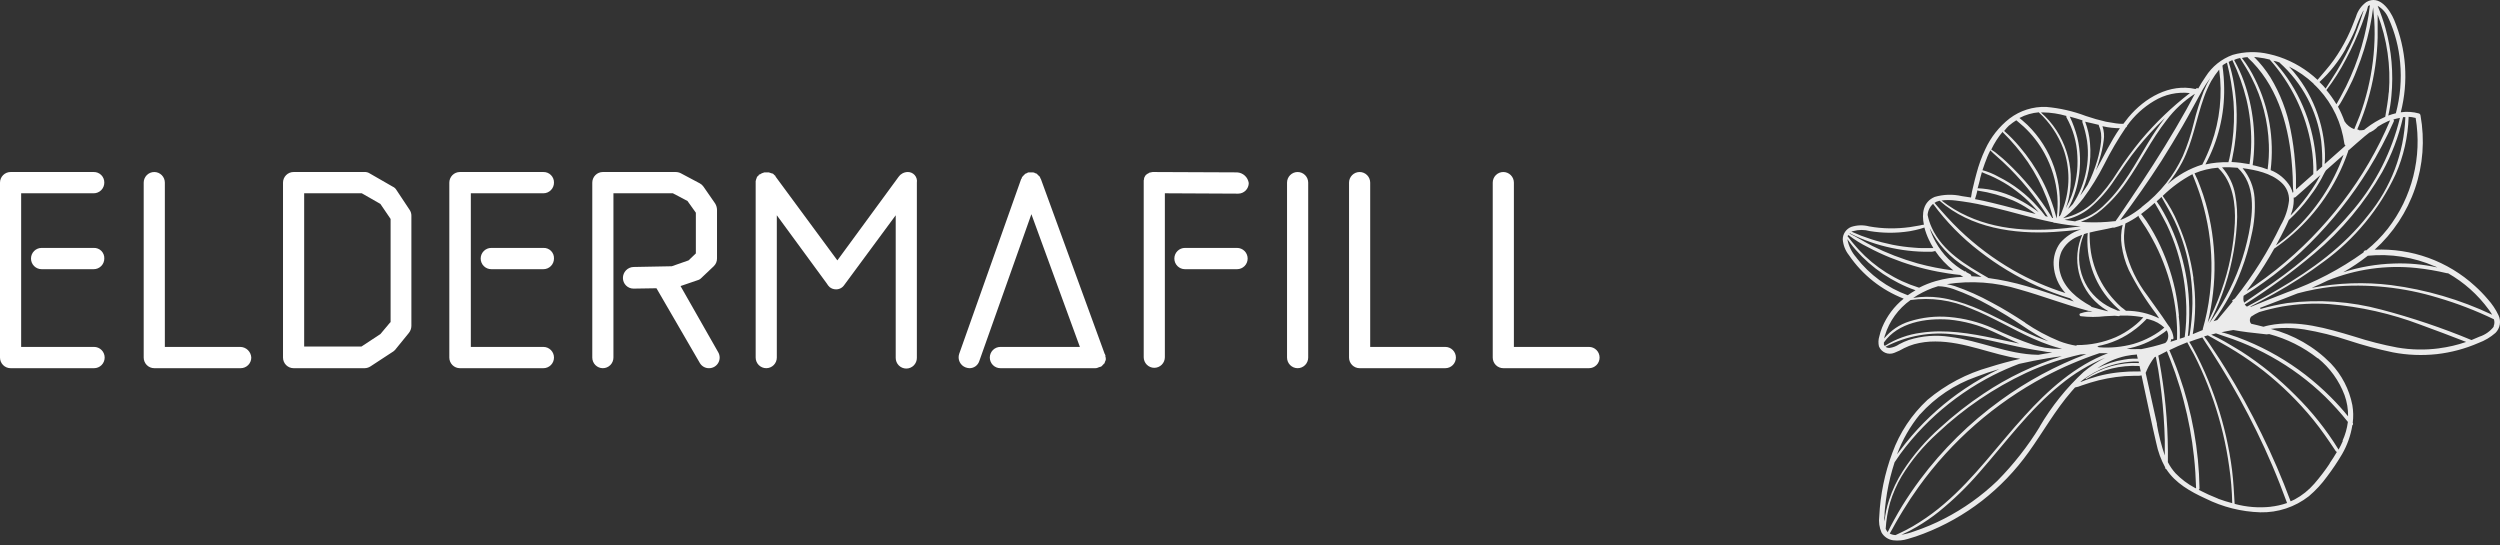
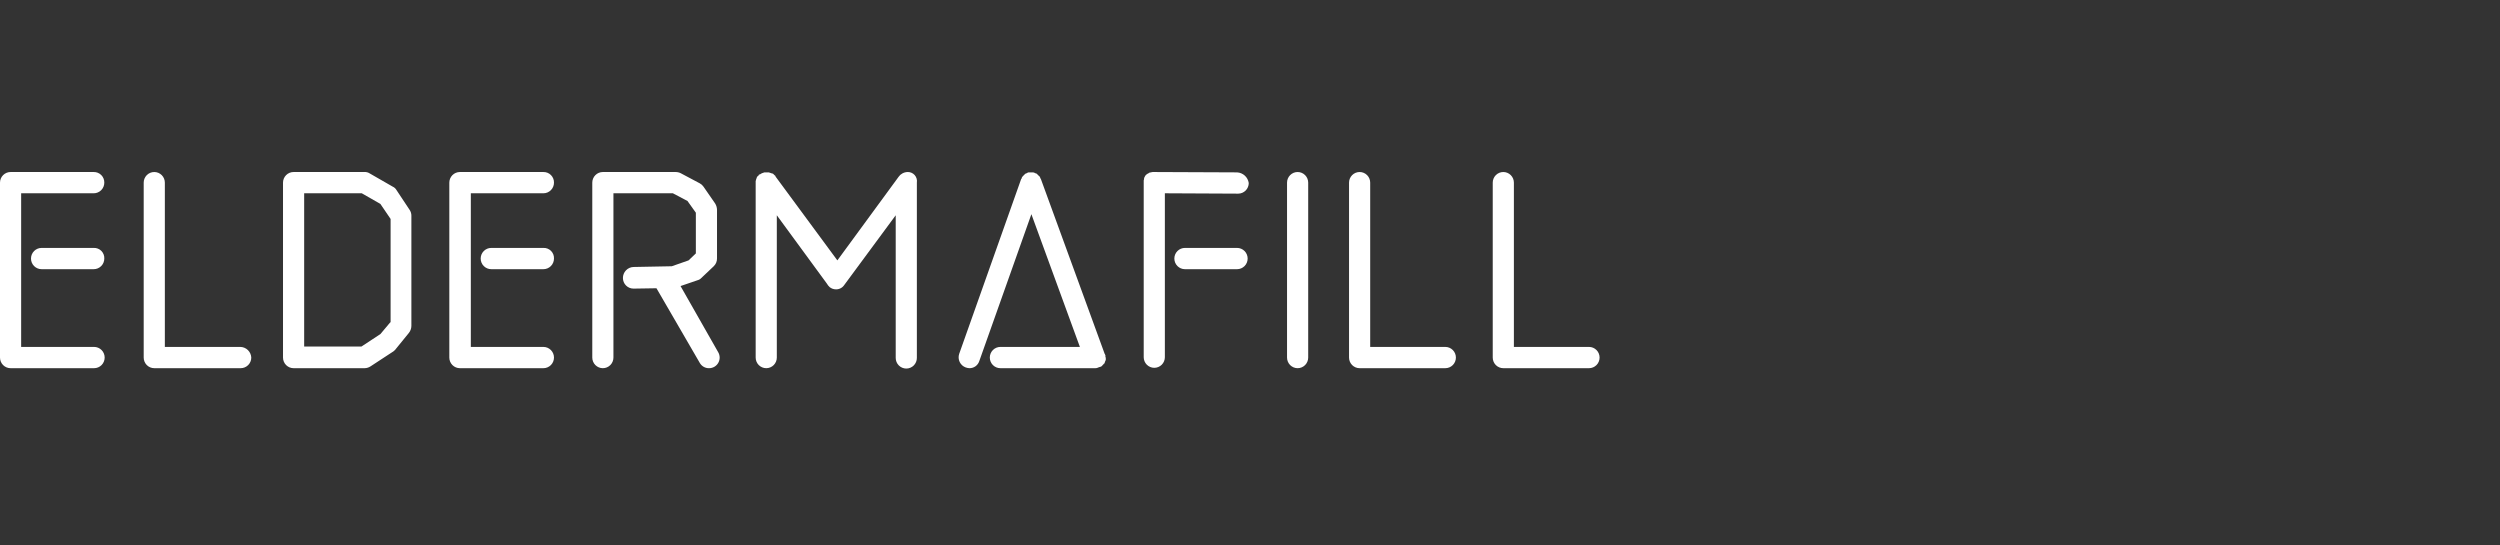
<svg xmlns="http://www.w3.org/2000/svg" width="330" height="72" viewBox="0 0 330 72" fill="none">
  <rect x="0" y="0" width="330" height="72" fill="#333333" stroke="none" />
  <path d="M52.329 25.078C52.218 24.885 52.05 24.733 51.848 24.642L48.815 22.899C48.602 22.756 48.348 22.689 48.093 22.706H38.754C38.383 22.706 38.028 22.854 37.766 23.117C37.505 23.38 37.357 23.737 37.357 24.109V47.197C37.357 47.569 37.505 47.926 37.766 48.19C38.028 48.453 38.383 48.601 38.754 48.601H48.141C48.415 48.595 48.683 48.511 48.911 48.359L51.944 46.374C52.04 46.277 52.185 46.181 52.233 46.084L53.966 43.954C54.176 43.693 54.294 43.37 54.303 43.035V28.466C54.304 28.189 54.22 27.918 54.062 27.691L52.329 25.078ZM51.511 42.55L50.211 44.099L47.708 45.745H40.15V25.513H47.756L50.211 26.917L51.559 28.901V42.55H51.511ZM12.372 22.706H1.396C1.026 22.706 0.671 22.854 0.409 23.117C0.147 23.38 0 23.737 0 24.109L0 47.197C0 47.569 0.147 47.926 0.409 48.19C0.671 48.453 1.026 48.601 1.396 48.601H12.42C12.791 48.601 13.146 48.453 13.408 48.19C13.669 47.926 13.816 47.569 13.816 47.197C13.816 46.825 13.669 46.468 13.408 46.205C13.146 45.941 12.791 45.793 12.42 45.793H2.792V25.513H12.372C12.742 25.513 13.098 25.365 13.359 25.102C13.621 24.839 13.768 24.482 13.768 24.109C13.772 23.924 13.739 23.74 13.67 23.568C13.601 23.395 13.499 23.239 13.368 23.108C13.238 22.977 13.082 22.874 12.911 22.805C12.74 22.735 12.557 22.702 12.372 22.706ZM71.73 22.706H60.706C60.522 22.706 60.341 22.742 60.172 22.813C60.002 22.883 59.848 22.986 59.719 23.117C59.589 23.247 59.486 23.402 59.416 23.572C59.346 23.743 59.31 23.925 59.31 24.109V47.197C59.31 47.381 59.346 47.564 59.416 47.734C59.486 47.904 59.589 48.059 59.719 48.19C59.848 48.32 60.002 48.423 60.172 48.494C60.341 48.564 60.522 48.601 60.706 48.601H71.73C72.1 48.601 72.455 48.453 72.717 48.19C72.979 47.926 73.126 47.569 73.126 47.197C73.126 46.825 72.979 46.468 72.717 46.205C72.455 45.941 72.1 45.793 71.73 45.793H62.15V25.513H71.73C72.1 25.513 72.455 25.365 72.717 25.102C72.979 24.839 73.126 24.482 73.126 24.109C73.13 23.924 73.097 23.74 73.028 23.568C72.959 23.395 72.856 23.239 72.726 23.108C72.596 22.977 72.44 22.874 72.269 22.805C72.098 22.735 71.915 22.702 71.73 22.706ZM163.294 22.754L152.222 22.706C152.123 22.698 152.024 22.715 151.933 22.754H151.885C151.837 22.754 151.74 22.803 151.692 22.803C151.679 22.803 151.667 22.808 151.658 22.817C151.649 22.826 151.644 22.838 151.644 22.851C151.596 22.899 151.5 22.899 151.451 22.948C151.403 22.996 151.307 23.045 151.259 23.093C151.211 23.141 151.163 23.238 151.115 23.287V23.335C151.064 23.388 151.03 23.456 151.018 23.529V23.625C151.018 23.674 150.97 23.771 150.97 23.819V24.061V47.149C150.97 47.521 151.117 47.878 151.379 48.141C151.641 48.404 151.996 48.552 152.366 48.552C152.736 48.552 153.092 48.404 153.353 48.141C153.615 47.878 153.762 47.521 153.762 47.149V25.513L163.439 25.561C163.809 25.561 164.164 25.414 164.426 25.15C164.688 24.887 164.835 24.53 164.835 24.158C164.778 23.781 164.594 23.435 164.314 23.18C164.033 22.924 163.673 22.773 163.294 22.754ZM12.372 32.725H5.488C5.118 32.725 4.763 32.873 4.501 33.136C4.239 33.399 4.092 33.756 4.092 34.129C4.092 34.501 4.239 34.858 4.501 35.121C4.763 35.384 5.118 35.532 5.488 35.532H12.372C12.742 35.532 13.098 35.384 13.359 35.121C13.621 34.858 13.768 34.501 13.768 34.129C13.777 33.942 13.746 33.756 13.679 33.582C13.611 33.408 13.509 33.25 13.378 33.118C13.246 32.986 13.089 32.883 12.916 32.815C12.743 32.747 12.558 32.717 12.372 32.725ZM31.725 45.793H21.76V24.109C21.76 23.737 21.613 23.38 21.351 23.117C21.089 22.854 20.734 22.706 20.364 22.706C19.993 22.706 19.638 22.854 19.376 23.117C19.115 23.38 18.968 23.737 18.968 24.109V47.197C18.968 47.569 19.115 47.926 19.376 48.19C19.638 48.453 19.993 48.601 20.364 48.601H31.773C32.143 48.601 32.498 48.453 32.76 48.19C33.022 47.926 33.169 47.569 33.169 47.197C33.15 46.823 32.99 46.47 32.722 46.209C32.454 45.949 32.098 45.8 31.725 45.793ZM71.73 32.725H64.846C64.476 32.725 64.121 32.873 63.859 33.136C63.597 33.399 63.45 33.756 63.45 34.129C63.45 34.501 63.597 34.858 63.859 35.121C64.121 35.384 64.476 35.532 64.846 35.532H71.73C72.1 35.532 72.455 35.384 72.717 35.121C72.979 34.858 73.126 34.501 73.126 34.129C73.134 33.942 73.104 33.756 73.037 33.582C72.969 33.408 72.867 33.25 72.736 33.118C72.604 32.986 72.447 32.883 72.274 32.815C72.101 32.747 71.916 32.717 71.73 32.725ZM89.831 37.759L92.094 36.984C92.278 36.936 92.446 36.835 92.575 36.694L94.212 35.145C94.349 35.014 94.459 34.857 94.533 34.682C94.608 34.507 94.646 34.319 94.645 34.129V27.691C94.639 27.4 94.556 27.116 94.404 26.868L92.864 24.642C92.74 24.46 92.575 24.311 92.382 24.206L89.831 22.851C89.62 22.752 89.39 22.702 89.157 22.706H79.577C79.207 22.706 78.852 22.854 78.59 23.117C78.328 23.38 78.181 23.737 78.181 24.109V47.197C78.181 47.569 78.328 47.926 78.59 48.19C78.852 48.453 79.207 48.601 79.577 48.601C79.947 48.601 80.302 48.453 80.564 48.19C80.826 47.926 80.973 47.569 80.973 47.197V25.513H88.82L90.746 26.529L91.853 28.078V33.451L90.89 34.371L88.676 35.145L83.621 35.242C83.246 35.254 82.891 35.413 82.631 35.684C82.37 35.955 82.225 36.317 82.225 36.694C82.225 37.066 82.372 37.423 82.634 37.686C82.895 37.95 83.251 38.097 83.621 38.097L86.654 38.049L92.382 47.923C92.506 48.133 92.682 48.306 92.893 48.425C93.105 48.544 93.344 48.605 93.586 48.601C93.835 48.604 94.08 48.54 94.296 48.415C94.511 48.291 94.69 48.111 94.813 47.893C94.936 47.675 94.999 47.429 94.995 47.179C94.99 46.929 94.92 46.684 94.79 46.471L89.831 37.759ZM119.775 22.706C119.538 22.718 119.308 22.785 119.101 22.899C118.908 23.004 118.743 23.153 118.619 23.335L110.532 34.371L102.396 23.335C102.396 23.287 102.348 23.287 102.348 23.238C102.348 23.19 102.3 23.141 102.251 23.141L102.155 23.045L102.059 22.948C102.04 22.93 102.017 22.916 101.992 22.907C101.967 22.899 101.941 22.896 101.914 22.899C101.866 22.899 101.818 22.851 101.77 22.851C101.722 22.851 101.674 22.803 101.626 22.803C101.577 22.803 101.529 22.754 101.481 22.754H100.903C100.855 22.754 100.807 22.803 100.759 22.803C100.711 22.803 100.663 22.851 100.615 22.851C100.566 22.851 100.566 22.899 100.518 22.899C100.47 22.899 100.422 22.948 100.374 22.996H100.326C100.278 22.996 100.278 23.045 100.229 23.045C100.181 23.045 100.133 23.093 100.133 23.141C100.133 23.19 100.085 23.238 100.037 23.238L99.941 23.335C99.922 23.354 99.909 23.377 99.9 23.402C99.892 23.427 99.889 23.454 99.892 23.48C99.887 23.517 99.871 23.551 99.844 23.577C99.844 23.625 99.796 23.674 99.796 23.722C99.799 23.748 99.797 23.775 99.788 23.8C99.78 23.825 99.766 23.848 99.748 23.867V47.197C99.748 47.569 99.895 47.926 100.157 48.19C100.419 48.453 100.774 48.601 101.144 48.601C101.514 48.601 101.87 48.453 102.131 48.19C102.393 47.926 102.54 47.569 102.54 47.197V28.417L109.136 37.42C109.237 37.601 109.367 37.765 109.521 37.904C109.753 38.091 110.041 38.194 110.339 38.194C110.557 38.2 110.774 38.149 110.967 38.048C111.161 37.946 111.326 37.797 111.446 37.614L118.234 28.417V47.245C118.234 47.618 118.381 47.975 118.643 48.238C118.905 48.501 119.26 48.649 119.63 48.649C120.001 48.649 120.356 48.501 120.618 48.238C120.879 47.975 121.026 47.618 121.026 47.245V24.109C121.055 23.931 121.044 23.748 120.994 23.575C120.943 23.401 120.855 23.241 120.735 23.106C120.615 22.972 120.466 22.866 120.3 22.797C120.134 22.727 119.954 22.696 119.775 22.706ZM145.915 47.1V46.955C145.918 46.929 145.916 46.902 145.907 46.877C145.899 46.852 145.885 46.829 145.867 46.81C145.867 46.761 145.867 46.761 145.819 46.713L137.394 23.625C137.394 23.619 137.393 23.613 137.391 23.607C137.388 23.601 137.385 23.596 137.38 23.591C137.376 23.587 137.37 23.583 137.365 23.581C137.359 23.578 137.353 23.577 137.346 23.577C137.346 23.529 137.298 23.48 137.298 23.432C137.293 23.395 137.276 23.361 137.25 23.335C137.202 23.287 137.202 23.238 137.154 23.238L137.057 23.141L136.961 23.045L136.865 22.948C136.84 22.92 136.805 22.903 136.768 22.899C136.72 22.899 136.672 22.851 136.624 22.851C136.618 22.851 136.611 22.85 136.606 22.847C136.6 22.845 136.594 22.841 136.59 22.837C136.586 22.832 136.582 22.827 136.58 22.821C136.577 22.815 136.576 22.809 136.576 22.803H136.528C136.48 22.803 136.432 22.754 136.383 22.754H135.806C135.78 22.751 135.753 22.754 135.728 22.762C135.703 22.77 135.68 22.784 135.661 22.803H135.613C135.6 22.803 135.588 22.808 135.579 22.817C135.57 22.826 135.565 22.838 135.565 22.851C135.517 22.851 135.469 22.899 135.421 22.899C135.384 22.904 135.35 22.922 135.324 22.948L135.228 23.045L135.132 23.141L135.035 23.238C134.987 23.287 134.987 23.335 134.939 23.335C134.934 23.372 134.917 23.406 134.891 23.432C134.891 23.48 134.843 23.529 134.843 23.577C134.843 23.59 134.838 23.602 134.829 23.611C134.82 23.62 134.807 23.625 134.795 23.625L126.611 46.713C126.493 47.066 126.518 47.451 126.68 47.786C126.842 48.121 127.129 48.379 127.477 48.504C127.632 48.559 127.794 48.592 127.959 48.601C128.244 48.606 128.525 48.52 128.758 48.355C128.992 48.19 129.167 47.953 129.259 47.681L136.143 28.272L142.545 45.793H132.051C131.68 45.793 131.325 45.941 131.063 46.205C130.802 46.468 130.655 46.825 130.655 47.197C130.655 47.569 130.802 47.926 131.063 48.19C131.325 48.453 131.68 48.601 132.051 48.601H144.567C144.666 48.608 144.765 48.592 144.856 48.552C144.904 48.552 144.904 48.552 144.952 48.504C144.979 48.507 145.005 48.504 145.03 48.496C145.055 48.488 145.078 48.474 145.097 48.456H145.145C145.193 48.456 145.241 48.407 145.289 48.407C145.326 48.402 145.36 48.385 145.386 48.359C145.434 48.359 145.434 48.31 145.482 48.262C145.53 48.214 145.578 48.214 145.578 48.165L145.675 48.068C145.723 48.02 145.723 47.971 145.771 47.971C145.819 47.971 145.819 47.923 145.819 47.875C145.819 47.826 145.867 47.778 145.867 47.729C145.872 47.693 145.889 47.659 145.915 47.633C145.915 47.584 145.963 47.536 145.963 47.487V47.197C145.915 47.149 145.915 47.149 145.915 47.1ZM163.294 32.725H156.41C156.04 32.725 155.685 32.873 155.423 33.136C155.161 33.399 155.014 33.756 155.014 34.129C155.014 34.501 155.161 34.858 155.423 35.121C155.685 35.384 156.04 35.532 156.41 35.532H163.294C163.664 35.532 164.02 35.384 164.281 35.121C164.543 34.858 164.69 34.501 164.69 34.129C164.69 33.756 164.543 33.399 164.281 33.136C164.02 32.873 163.664 32.725 163.294 32.725ZM171.286 22.706C170.915 22.706 170.56 22.854 170.298 23.117C170.037 23.38 169.889 23.737 169.889 24.109V47.197C169.889 47.569 170.037 47.926 170.298 48.19C170.56 48.453 170.915 48.601 171.286 48.601C171.656 48.601 172.011 48.453 172.273 48.19C172.535 47.926 172.682 47.569 172.682 47.197V24.109C172.682 23.737 172.535 23.38 172.273 23.117C172.011 22.854 171.656 22.706 171.286 22.706ZM190.783 45.793H180.866V24.109C180.866 23.737 180.719 23.38 180.457 23.117C180.195 22.854 179.84 22.706 179.47 22.706C179.099 22.706 178.744 22.854 178.482 23.117C178.221 23.38 178.073 23.737 178.073 24.109V47.197C178.073 47.569 178.221 47.926 178.482 48.19C178.744 48.453 179.099 48.601 179.47 48.601H190.783C191.153 48.601 191.508 48.453 191.77 48.19C192.032 47.926 192.179 47.569 192.179 47.197C192.179 46.825 192.032 46.468 191.77 46.205C191.508 45.941 191.153 45.793 190.783 45.793ZM209.75 45.793H199.833V24.109C199.833 23.737 199.686 23.38 199.424 23.117C199.162 22.854 198.807 22.706 198.437 22.706C198.067 22.706 197.712 22.854 197.45 23.117C197.188 23.38 197.041 23.737 197.041 24.109V47.197C197.041 47.569 197.188 47.926 197.45 48.19C197.712 48.453 198.067 48.601 198.437 48.601H209.75C210.12 48.601 210.476 48.453 210.737 48.19C210.999 47.926 211.146 47.569 211.146 47.197C211.146 46.825 210.999 46.468 210.737 46.205C210.476 45.941 210.12 45.793 209.75 45.793Z" fill="white" />
-   <path d="M329.8 41.609C329.433 40.837 328.955 40.123 328.381 39.49C327.862 38.877 327.301 38.299 326.703 37.761C324.919 36.128 322.83 34.863 320.556 34.039C318.282 33.216 315.867 32.85 313.451 32.962C315.886 30.767 317.721 27.987 318.781 24.885C319.841 21.783 320.09 18.462 319.506 15.237C319.5 15.179 319.478 15.124 319.443 15.079C319.408 15.033 319.361 14.998 319.307 14.977C318.525 14.759 317.706 14.706 316.902 14.822C317.941 10.777 317.637 6.504 316.037 2.647C315.466 1.29 314.091 -0.734 312.361 0.269C311.698 0.747 311.214 1.431 310.985 2.215C310.622 3.14 310.276 4.057 309.835 4.939C309.319 5.988 308.72 6.994 308.044 7.948C307.387 8.873 306.634 9.677 305.916 10.541C304.472 9.187 302.755 8.155 300.881 7.515C300.442 7.366 299.994 7.242 299.541 7.143C297.953 6.761 296.294 6.794 294.722 7.239C293.241 7.773 291.981 8.786 291.141 10.118C290.789 10.626 290.463 11.151 290.163 11.691C290.146 11.673 290.124 11.658 290.1 11.647C290.077 11.637 290.051 11.632 290.025 11.632C289.999 11.632 289.974 11.637 289.95 11.647C289.926 11.658 289.904 11.673 289.887 11.691L289.809 11.752C286.409 10.974 283.087 12.928 280.959 15.479C280.726 15.764 280.501 16.049 280.285 16.343C279.965 16.343 279.636 16.343 279.307 16.283C278.978 16.222 278.442 16.153 277.992 16.067C277.097 15.864 276.213 15.612 275.345 15.314C273.662 14.674 271.897 14.27 270.103 14.113C268.36 14.048 266.648 14.589 265.259 15.643C263.884 16.72 262.786 18.111 262.058 19.698C261.569 20.735 261.178 21.814 260.89 22.923C260.735 23.468 260.605 24.013 260.475 24.566C260.34 25.06 260.239 25.563 260.172 26.071C259.774 26.002 259.368 25.941 258.97 25.889C257.784 25.616 256.548 25.651 255.38 25.993C253.849 26.642 253.65 28.18 253.953 29.659C253.762 29.659 253.572 29.728 253.39 29.763C252.958 29.841 252.525 29.919 252.101 29.979C251.215 30.099 250.322 30.154 249.428 30.143C248.523 30.131 247.62 30.044 246.729 29.884C245.949 29.677 245.126 29.701 244.359 29.953C244.03 30.084 243.748 30.311 243.549 30.604C243.351 30.896 243.244 31.242 243.243 31.596C243.301 32.36 243.587 33.089 244.065 33.688C245.838 36.285 248.357 38.283 251.288 39.421C250.038 40.43 249.06 41.734 248.442 43.217C248.287 43.601 248.163 43.998 248.07 44.402C247.937 44.827 247.919 45.281 248.018 45.716C248.094 45.905 248.205 46.078 248.348 46.224C248.49 46.37 248.659 46.486 248.847 46.566C249.034 46.647 249.235 46.689 249.439 46.692C249.643 46.694 249.845 46.656 250.034 46.581C250.492 46.407 250.935 46.196 251.357 45.949C251.776 45.74 252.214 45.569 252.664 45.439C253.579 45.189 254.526 45.067 255.475 45.076C259.342 45.076 262.897 46.805 266.669 47.359C265.311 47.67 263.952 48.033 262.62 48.457C259.613 49.298 256.82 50.772 254.428 52.78C252.351 54.709 250.761 57.103 249.792 59.767C248.786 62.462 248.202 65.297 248.062 68.171C247.966 68.888 248.068 69.617 248.356 70.281C248.515 70.561 248.737 70.8 249.004 70.98C249.271 71.16 249.576 71.275 249.895 71.318C250.55 71.397 251.213 71.335 251.842 71.137C252.542 70.941 253.232 70.71 253.909 70.445C256.67 69.387 259.261 67.93 261.6 66.122C263.959 64.287 266.039 62.12 267.776 59.689C269.688 57.026 271.288 54.138 273.451 51.656C273.598 51.483 273.745 51.31 273.901 51.146C274.198 51.093 274.488 51.006 274.766 50.886C275.138 50.757 275.518 50.627 275.899 50.515C277.385 50.058 278.916 49.768 280.466 49.65C280.864 49.65 281.262 49.607 281.669 49.607H282.205C282.366 49.614 282.527 49.594 282.681 49.546C283.038 51.218 283.396 52.887 283.753 54.553C284.039 55.85 284.298 57.147 284.619 58.452C284.847 59.587 285.246 60.68 285.804 61.695V61.747C285.803 61.789 285.817 61.831 285.844 61.864C285.871 61.897 285.909 61.92 285.951 61.928C287.144 63.779 289.169 64.911 291.141 65.811C293.389 66.93 295.853 67.55 298.364 67.626C300.683 67.68 302.948 66.928 304.774 65.499C305.674 64.734 306.479 63.863 307.17 62.905C307.89 61.956 308.554 60.965 309.16 59.94C309.837 58.764 310.295 57.475 310.509 56.135C310.534 56.118 310.556 56.096 310.572 56.07C310.588 56.044 310.599 56.016 310.604 55.986C310.608 55.956 310.607 55.926 310.6 55.896C310.593 55.867 310.58 55.839 310.561 55.815C310.661 55.036 310.643 54.246 310.509 53.472C310.106 51.402 309.118 49.491 307.663 47.964C305.487 45.757 302.751 44.185 299.748 43.416C300.215 43.355 300.691 43.312 301.176 43.295C302.177 43.267 303.179 43.331 304.169 43.485C306.156 43.82 308.114 44.308 310.025 44.946C311.938 45.576 313.884 46.098 315.855 46.511C317.771 46.878 319.73 46.957 321.669 46.745C323.566 46.528 325.42 46.03 327.17 45.266C327.989 44.966 328.746 44.518 329.402 43.943C329.701 43.642 329.9 43.257 329.971 42.839C330.042 42.421 329.982 41.991 329.8 41.609ZM322.966 36.058C322.99 36.071 323.017 36.078 323.044 36.078C323.071 36.078 323.098 36.071 323.122 36.058C325.243 37.261 327.084 38.903 328.52 40.874C328.658 41.073 328.831 41.306 328.97 41.548C324.75 39.551 320.243 38.229 315.613 37.631C312.133 37.203 308.606 37.325 305.163 37.994L305.259 37.943C305.933 37.657 306.599 37.355 307.266 37.026C310.966 35.525 314.98 34.958 318.952 35.374C320.303 35.517 321.644 35.746 322.966 36.058ZM321.392 35.141L321.729 35.305C319.839 34.887 317.903 34.712 315.968 34.786C313.705 34.857 311.463 35.244 309.307 35.937C310.442 35.294 311.527 34.566 312.551 33.758C315.559 33.464 318.593 33.94 321.366 35.141H321.392ZM318.866 15.565C319.295 18.126 319.19 20.748 318.555 23.266C317.921 25.784 316.772 28.143 315.181 30.195C314.35 31.246 313.404 32.2 312.361 33.04H312.257C312.185 33.048 312.118 33.081 312.067 33.133C312.016 33.185 311.986 33.253 311.98 33.325C308.902 35.536 305.527 37.3 301.954 38.565C300.354 39.196 298.745 39.81 297.162 40.485H297.015C298.061 39.94 299.099 39.386 300.129 38.807C302.452 37.521 304.683 36.077 306.807 34.484C310.854 31.522 314.088 27.587 316.21 23.044C317.274 20.638 317.861 18.048 317.94 15.418C318.245 15.435 318.546 15.484 318.84 15.565H318.866ZM317.222 15.461H317.508C317.335 20.209 315.602 24.767 312.577 28.431C309.394 32.521 305.163 35.599 300.717 38.193C299.368 38.989 297.984 39.732 296.591 40.476C296.479 40.399 296.382 40.302 296.305 40.191C299.518 38.157 302.587 35.907 305.492 33.455C309.099 30.428 312.136 26.783 314.463 22.69C315.706 20.432 316.627 18.01 317.196 15.496L317.222 15.461ZM294.731 39.776C294.408 40.185 294.079 40.583 293.745 40.969C293.381 41.384 293.035 41.834 292.681 42.24C292.516 42.283 292.352 42.344 292.188 42.404C293.731 40.314 294.975 38.017 295.881 35.582C296.435 34.133 296.869 32.641 297.179 31.12C297.575 29.471 297.718 27.771 297.603 26.079C297.49 24.653 296.937 23.296 296.02 22.197C297.75 22.431 299.757 22.837 301.115 24.073C301.456 24.37 301.726 24.739 301.906 25.153C302.085 25.568 302.17 26.017 302.153 26.468C302.017 27.618 301.646 28.728 301.063 29.728C299.413 33.167 297.382 36.41 295.008 39.395L294.705 39.611C294.688 39.619 294.674 39.631 294.664 39.647C294.655 39.663 294.651 39.681 294.653 39.7C294.655 39.718 294.663 39.736 294.675 39.749C294.688 39.763 294.704 39.772 294.722 39.776H294.731ZM289.541 36.741C289.202 34.235 288.512 31.79 287.49 29.477C286.965 28.197 286.288 26.984 285.475 25.863C286.639 24.723 287.962 23.756 289.402 22.993C289.584 23.494 289.792 23.987 289.982 24.497C290.224 25.137 290.44 25.794 290.639 26.46C291.032 27.794 291.338 29.151 291.556 30.524C291.983 33.268 292.029 36.059 291.695 38.816C291.513 40.384 291.2 41.934 290.76 43.45C290.752 43.487 290.752 43.526 290.76 43.563C290.328 43.753 289.895 43.935 289.446 44.108C289.844 41.67 289.868 39.185 289.515 36.741H289.541ZM289.022 44.281L288.797 44.367C289.379 39.445 288.604 34.458 286.556 29.945C286.271 29.305 285.959 28.682 285.613 28.068C285.267 27.454 285.025 27.048 284.679 26.572L285.042 26.252L285.319 25.993C285.899 27.056 286.53 28.077 287.049 29.175C287.57 30.294 288.007 31.45 288.356 32.634C289.07 35.047 289.423 37.553 289.402 40.07C289.378 41.46 289.254 42.847 289.03 44.22L289.022 44.281ZM287.62 41.687C287.519 40.525 287.349 39.37 287.11 38.228C286.61 35.951 285.825 33.746 284.774 31.665C284.489 31.103 284.177 30.55 283.849 30.005C283.511 29.423 283.129 28.868 282.707 28.345C282.678 28.31 282.639 28.285 282.594 28.276C283.226 27.809 283.831 27.307 284.42 26.78C284.662 27.212 284.921 27.645 285.155 28.051C285.388 28.457 285.726 29.123 286.02 29.676C286.554 30.796 287.008 31.951 287.378 33.135C288.113 35.501 288.521 37.956 288.589 40.433C288.628 41.791 288.559 43.15 288.381 44.497L288.226 44.557L287.733 44.713C287.767 43.708 287.72 42.702 287.594 41.704L287.62 41.687ZM286.634 43.641C286.517 43.354 286.353 43.088 286.15 42.854L285.414 41.764C284.774 40.848 284.099 39.94 283.459 39.023C282.078 37.231 281.088 35.169 280.553 32.971C280.419 32.358 280.358 31.731 280.371 31.103C280.388 30.566 280.449 30.031 280.553 29.503C281.168 29.21 281.756 28.863 282.309 28.466C282.292 28.517 282.292 28.571 282.309 28.622C282.612 29.123 282.958 29.59 283.269 30.083C283.58 30.576 283.866 31.069 284.134 31.579C284.682 32.574 285.162 33.605 285.57 34.666C286.411 36.809 286.97 39.053 287.231 41.341C287.3 41.98 287.343 42.62 287.369 43.26C287.395 43.9 287.369 44.315 287.369 44.843L286.504 45.119C286.559 44.994 286.599 44.864 286.625 44.73C286.647 44.758 286.676 44.777 286.71 44.786C286.744 44.794 286.779 44.792 286.811 44.778C286.843 44.764 286.869 44.74 286.886 44.709C286.902 44.678 286.908 44.643 286.902 44.609C286.87 44.273 286.78 43.945 286.634 43.641ZM267.352 42.603C265.89 41.643 264.411 40.727 262.863 39.914C261.321 39.063 259.709 38.345 258.044 37.77C257.695 37.662 257.34 37.575 256.98 37.51C260.183 37.008 263.459 37.244 266.556 38.202C269.636 39.067 272.612 40.225 275.7 41.038C275.754 41.053 275.81 41.053 275.864 41.038L276.219 41.133H275.639C275.288 41.172 274.943 41.25 274.61 41.367C274.411 41.427 274.489 41.712 274.662 41.738C275.731 41.868 276.811 41.868 277.88 41.738L279.16 41.678L279.67 41.73C279.7 41.734 279.731 41.729 279.758 41.717C279.785 41.705 279.809 41.685 279.826 41.661C280.172 41.661 280.51 41.661 280.856 41.661C281.55 41.682 282.241 41.76 282.923 41.894L282.456 42.378C282.154 42.67 281.833 42.942 281.496 43.191C280.809 43.717 280.063 44.161 279.273 44.514C277.658 45.207 275.917 45.56 274.16 45.551C274.149 45.551 274.138 45.554 274.128 45.558C274.118 45.563 274.109 45.569 274.102 45.577C274.094 45.586 274.089 45.595 274.085 45.606C274.082 45.616 274.081 45.627 274.082 45.638C273.32 45.517 272.572 45.317 271.85 45.041C270.255 44.391 268.732 43.574 267.309 42.603H267.352ZM270.51 45.093C269.939 44.903 269.368 44.687 268.779 44.453C267.369 43.865 266.011 43.165 264.653 42.473C261.92 41.081 259.1 39.698 256.003 39.283C254.854 39.124 253.687 39.139 252.543 39.326C253.331 38.797 254.179 38.362 255.068 38.029C255.319 37.934 255.57 37.856 255.83 37.778C256.526 37.797 257.215 37.925 257.871 38.159C259.501 38.741 261.078 39.462 262.586 40.312C264.117 41.176 265.579 42.041 267.023 43.035C268.128 43.791 269.278 44.478 270.466 45.093H270.51ZM259.385 35.85C257.748 34.928 256.4 33.569 255.492 31.924C255.171 31.348 254.91 30.739 254.714 30.109C255.79 32.26 257.459 34.06 259.523 35.297C260.19 35.729 260.882 36.161 261.565 36.542C261.115 36.542 260.7 36.473 260.224 36.464C260.22 36.401 260.198 36.34 260.162 36.288C260.125 36.236 260.075 36.195 260.017 36.17L259.575 35.937C259.56 35.899 259.535 35.867 259.503 35.843C259.471 35.818 259.434 35.803 259.394 35.798L259.385 35.85ZM278.555 39.706C278.863 40.06 279.193 40.395 279.541 40.709L279.895 41.012H279.549C279.255 40.856 278.927 40.761 278.632 40.614C278.275 40.441 277.931 40.241 277.603 40.018C276.964 39.572 276.395 39.033 275.916 38.418C274.888 37.045 274.368 35.358 274.446 33.645C274.497 32.701 274.714 31.773 275.086 30.904C275.25 30.852 275.414 30.792 275.579 30.749C275.439 32.365 275.631 33.994 276.143 35.534C276.654 37.074 277.475 38.494 278.555 39.706ZM280.06 32.417C280.214 33.529 280.529 34.612 280.994 35.634C282.021 37.68 283.238 39.625 284.627 41.444C284.766 41.643 284.887 41.834 285.016 42.032C283.649 41.361 282.145 41.014 280.622 41.021C280.432 40.839 280.181 40.684 279.991 40.528C279.687 40.255 279.398 39.967 279.125 39.663C278.583 39.084 278.099 38.452 277.681 37.778C276.833 36.407 276.263 34.882 276.003 33.291C275.873 32.432 275.816 31.565 275.83 30.697C276.85 30.437 277.906 30.282 278.935 30.031C278.964 30.053 278.999 30.064 279.035 30.064C279.071 30.064 279.105 30.053 279.134 30.031C279.492 29.936 279.845 29.821 280.189 29.685C279.966 30.578 279.922 31.507 280.06 32.417ZM277.015 40.199C277.368 40.492 277.744 40.755 278.139 40.986L278.295 41.073H278.139C277.447 40.9 276.764 40.709 276.08 40.511C276.049 40.457 276.004 40.413 275.951 40.381C274.221 39.438 272.491 38.046 271.954 36.058C271.679 35.119 271.737 34.114 272.119 33.213C272.561 32.322 273.311 31.622 274.229 31.241C274.437 31.146 274.645 31.069 274.852 30.991C274.17 32.552 274.012 34.292 274.402 35.95C274.792 37.609 275.708 39.096 277.015 40.191V40.199ZM281.911 43.416C282.23 43.167 282.537 42.902 282.828 42.62C282.984 42.456 283.209 42.275 283.373 42.076L283.779 42.188C284.495 42.373 285.153 42.736 285.691 43.243C285.605 43.312 285.527 43.39 285.44 43.45C285.354 43.511 285.12 43.693 284.956 43.814C284.62 44.048 284.271 44.262 283.909 44.453C283.175 44.85 282.401 45.169 281.599 45.405C280.108 45.811 278.557 45.958 277.015 45.837C277.004 45.8 276.981 45.767 276.95 45.743C276.918 45.72 276.881 45.707 276.842 45.707H276.781C278.655 45.376 280.417 44.586 281.911 43.407V43.416ZM291.15 26.797C290.942 26.062 290.7 25.327 290.423 24.61C290.214 24.017 289.965 23.439 289.679 22.88C290.667 22.466 291.716 22.215 292.785 22.137L292.837 22.206C294.757 24.056 295.112 26.91 294.999 29.443C294.846 32.503 294.242 35.525 293.208 38.41C292.932 39.196 292.62 39.983 292.283 40.753C292.015 41.367 291.712 41.972 291.418 42.577C292.705 37.381 292.613 31.938 291.15 26.788V26.797ZM292.404 41.099C292.741 40.364 293.044 39.611 293.321 38.85C293.866 37.383 294.3 35.878 294.619 34.346C294.951 32.79 295.168 31.212 295.267 29.625C295.362 28.303 295.286 26.975 295.042 25.673C294.804 24.342 294.205 23.101 293.312 22.085C293.996 22.057 294.681 22.078 295.362 22.145C297.75 24.324 297.413 27.947 296.85 30.792C296.267 33.725 295.244 36.552 293.814 39.179C293.158 40.392 292.424 41.562 291.617 42.681C291.894 42.179 292.144 41.635 292.404 41.09V41.099ZM302.785 26.088C302.827 26.091 302.869 26.086 302.909 26.073C302.949 26.059 302.986 26.038 303.018 26.01L306.288 23.114C306.288 23.114 306.288 23.174 306.245 23.2C306.08 23.511 305.907 23.823 305.726 24.125C305.362 24.722 304.973 25.301 304.567 25.855C303.888 26.768 303.148 27.635 302.352 28.449C302.439 28.224 302.516 27.99 302.586 27.757C302.74 27.212 302.801 26.645 302.767 26.079L302.785 26.088ZM304.783 26.088C305.207 25.526 305.648 24.938 305.977 24.359C306.15 24.082 306.314 23.805 306.478 23.494C306.643 23.183 306.816 22.794 307.032 22.482L309.125 20.632L309.35 20.433C307.959 24.322 305.644 27.814 302.603 30.61C301.911 31.241 301.176 31.829 300.423 32.4C300.657 31.985 300.881 31.535 301.098 31.146C301.444 30.463 301.816 29.763 302.118 29.045C303.109 28.145 304.007 27.149 304.8 26.071L304.783 26.088ZM309.973 19.88C310.682 19.249 311.4 18.617 312.127 18.003L312.767 17.493L312.923 17.433C313.193 17.3 313.443 17.131 313.667 16.931L313.866 16.724C314.283 16.455 314.72 16.218 315.172 16.015L315.492 15.894C313.869 19.73 311.764 23.344 309.229 26.65C306.682 29.969 303.743 32.968 300.475 35.582C299.567 36.308 298.632 37 297.672 37.666C297.309 37.925 296.928 38.167 296.556 38.41L297.516 37.095C298.482 35.715 299.377 34.286 300.198 32.815C303.707 30.413 306.562 27.173 308.503 23.39C309.074 22.291 309.559 21.149 309.956 19.975C309.961 19.936 309.952 19.896 309.93 19.863L309.973 19.88ZM296.132 39.058C296.599 38.773 297.049 38.47 297.499 38.193C298.364 37.605 299.229 36.991 300.094 36.343C301.773 35.051 303.368 33.653 304.869 32.158C307.845 29.204 310.459 25.907 312.655 22.335C313.901 20.311 315.011 18.205 315.977 16.032C315.996 15.989 316.002 15.941 315.993 15.894C315.983 15.847 315.96 15.805 315.925 15.773C316.208 15.685 316.497 15.616 316.79 15.565C315.717 19.979 313.646 24.088 310.734 27.575C307.601 31.301 303.985 34.592 299.982 37.363C298.745 38.228 297.49 39.093 296.219 39.957C296.139 39.745 296.109 39.517 296.132 39.291C296.132 39.208 296.138 39.124 296.15 39.041L296.132 39.058ZM315.31 2.466C316.133 4.293 316.642 6.245 316.816 8.242C317.028 10.494 316.837 12.766 316.253 14.951C315.913 15.031 315.578 15.132 315.25 15.254C315.456 14.401 315.595 13.534 315.665 12.66C315.95 9.678 315.689 6.669 314.895 3.78C314.609 2.756 314.259 1.751 313.849 0.771C314.507 1.149 315.017 1.741 315.293 2.448L315.31 2.466ZM315.31 12.21C315.224 13.291 315.025 14.346 314.852 15.418C313.952 15.818 313.103 16.326 312.326 16.931L312.058 17.148C311.847 17.191 311.632 17.209 311.418 17.199C311.347 17.132 311.256 17.089 311.158 17.078C311.331 16.672 311.504 16.274 311.66 15.859C312.11 14.707 312.492 13.529 312.802 12.331C313.435 9.922 313.787 7.447 313.849 4.956C313.849 4.273 313.849 3.59 313.849 2.907C313.849 2.578 313.849 2.249 313.849 1.921C315.098 5.193 315.603 8.702 315.328 12.193L315.31 12.21ZM313.26 0.883C313.26 1.463 313.364 2.051 313.399 2.613C313.433 3.175 313.459 3.875 313.451 4.506C313.442 5.712 313.364 6.915 313.217 8.112C312.915 10.553 312.334 12.953 311.487 15.262C311.262 15.839 311.02 16.436 310.76 17.052C310.233 16.857 309.784 16.496 309.48 16.023C309.243 15.356 308.954 14.709 308.615 14.087C308.822 13.813 309.007 13.524 309.169 13.222C309.411 12.807 309.636 12.357 309.852 11.968C310.302 11.104 310.717 10.239 311.08 9.279C311.816 7.464 312.395 5.59 312.81 3.676C313.009 2.725 313.156 1.791 313.278 0.866L313.26 0.883ZM312.586 0.797L312.828 0.676C312.406 4.407 311.34 8.038 309.679 11.406C309.437 11.89 309.177 12.366 308.926 12.841C308.788 13.092 308.65 13.343 308.503 13.594L308.407 13.758C308.014 13.103 307.572 12.479 307.084 11.89C308.068 10.604 308.937 9.232 309.679 7.792C310.463 6.321 311.153 4.802 311.746 3.244C311.914 2.811 312.069 2.379 312.214 1.947C312.373 1.576 312.497 1.191 312.586 0.797ZM309.61 6.426C310.105 5.592 310.541 4.726 310.916 3.832C311.185 3.028 311.518 2.248 311.911 1.497L311.997 1.367C311.997 1.454 311.954 1.54 311.928 1.618C311.807 1.999 311.686 2.379 311.556 2.751C311.288 3.538 310.985 4.307 310.691 5.06C310.04 6.548 309.291 7.992 308.451 9.383C307.975 10.17 307.473 10.922 306.98 11.691L306.669 11.328C306.504 11.155 306.34 10.991 306.167 10.827C307.553 9.554 308.727 8.069 309.644 6.426H309.61ZM305.38 11.06C307.364 12.907 308.727 15.324 309.281 17.978C309.35 18.306 309.402 18.652 309.463 18.989C309.469 19.035 309.485 19.079 309.511 19.118C309.536 19.157 309.57 19.19 309.61 19.214L309.359 19.439L306.859 21.652C306.93 20.75 306.909 19.844 306.798 18.946C306.686 17.9 306.477 16.867 306.176 15.859C305.576 13.824 304.618 11.912 303.347 10.213C302.974 9.714 302.573 9.238 302.144 8.786C303.341 9.379 304.442 10.145 305.414 11.06H305.38ZM300.881 8.25C303.899 10.941 305.856 14.621 306.4 18.626C306.517 19.74 306.561 20.861 306.53 21.981L306.15 22.318L305.795 22.629C305.765 20.53 305.451 18.445 304.861 16.43C304.203 14.237 303.208 12.16 301.911 10.274C301.36 9.479 300.75 8.727 300.086 8.025C300.388 8.069 300.657 8.155 300.916 8.25H300.881ZM298.096 7.584C298.604 7.637 299.107 7.73 299.601 7.861C302.473 11.078 304.377 15.04 305.094 19.292C305.302 20.511 305.389 21.748 305.354 22.984L303.07 25.007C303.07 24.523 303.07 24.039 303.07 23.563C303.07 22.846 303.001 22.128 302.949 21.41C302.839 19.979 302.643 18.555 302.361 17.148C301.891 14.703 300.992 12.361 299.705 10.23C299.09 9.246 298.364 8.335 297.542 7.515C297.727 7.538 297.923 7.561 298.131 7.584H298.096ZM296.686 7.584C300.449 11.043 301.997 16.119 302.473 21.03C302.551 21.808 302.603 22.595 302.638 23.382C302.672 24.169 302.638 24.705 302.724 25.353L302.629 25.44C302.561 25.162 302.456 24.894 302.317 24.644C301.717 23.649 300.804 22.881 299.722 22.456C300.227 18.338 299.511 14.162 297.663 10.446C297.189 9.456 296.609 8.52 295.933 7.654C296.202 7.576 296.461 7.55 296.721 7.541L296.686 7.584ZM295.7 7.688C296.219 8.553 296.764 9.348 297.214 10.282C298.608 13.014 299.385 16.019 299.489 19.084C299.529 20.179 299.474 21.276 299.324 22.361C298.821 22.166 298.303 22.01 297.776 21.895L297.352 21.799C297.856 18.055 297.453 14.244 296.176 10.688C295.826 9.734 295.401 8.808 294.904 7.922C295.198 7.757 295.466 7.714 295.734 7.645L295.7 7.688ZM294.679 7.956C295.468 9.6 296.085 11.322 296.522 13.092C296.963 14.947 297.178 16.849 297.162 18.756C297.156 19.731 297.081 20.705 296.937 21.67C296.151 21.523 295.356 21.427 294.558 21.384C294.636 21.09 294.688 20.77 294.74 20.476C294.835 20.035 294.904 19.612 294.973 19.145C295.363 16.482 295.334 13.775 294.887 11.121C294.728 10.121 294.491 9.135 294.177 8.172C294.351 8.076 294.53 7.989 294.714 7.913L294.679 7.956ZM293.407 8.596C293.585 8.475 293.77 8.365 293.961 8.267C294.385 9.971 294.675 11.706 294.826 13.455C294.949 15.217 294.894 16.987 294.662 18.738C294.593 19.24 294.515 19.733 294.42 20.226C294.376 20.451 294.333 20.684 294.281 20.909C294.229 21.134 294.195 21.246 294.151 21.41C293.131 21.386 292.112 21.485 291.115 21.704C292.796 18.607 293.648 15.128 293.589 11.605C293.579 10.633 293.504 9.662 293.364 8.7L293.407 8.596ZM292.932 9.184C293.382 12.494 293.025 15.864 291.894 19.006C291.554 19.935 291.158 20.841 290.708 21.721C289.009 22.248 287.443 23.132 286.115 24.316C286.86 23.414 287.51 22.437 288.053 21.402C289.463 18.712 289.895 15.695 290.916 12.867C291.179 12.123 291.5 11.4 291.876 10.706C292.198 10.156 292.562 9.633 292.966 9.141L292.932 9.184ZM290.631 12.029C290.968 11.429 291.343 10.851 291.755 10.299C291.424 10.853 291.134 11.431 290.89 12.029C290.362 13.415 289.92 14.833 289.567 16.274C289.212 17.753 288.731 19.2 288.131 20.598C287.555 21.859 286.829 23.046 285.968 24.134C285.017 25.334 283.919 26.409 282.698 27.333C282.678 27.349 282.663 27.37 282.655 27.394C282.125 27.823 281.561 28.208 280.968 28.544C280.61 28.745 280.237 28.918 279.852 29.062C281.761 26.532 283.572 23.938 285.285 21.281C286.245 19.759 287.179 18.211 288.087 16.655C288.996 15.098 289.817 13.49 290.665 11.986L290.631 12.029ZM289.714 12.409C289.333 13.101 288.97 13.801 288.589 14.484C287.672 16.127 286.721 17.747 285.734 19.344C283.788 22.508 281.712 25.587 279.627 28.656L279.238 29.201H279.091C277.862 29.342 276.624 29.385 275.388 29.331L274.67 29.27C275.682 28.923 276.616 28.383 277.421 27.679C278.655 26.626 279.743 25.413 280.657 24.073C282.542 21.402 283.97 18.436 285.994 15.851C287.019 14.49 288.275 13.319 289.705 12.392L289.714 12.409ZM273.944 29.227C273.465 29.169 272.989 29.1 272.516 29.019C273.741 28.78 274.888 28.243 275.856 27.454C277.129 26.375 278.237 25.113 279.143 23.71C280.129 22.284 281.08 20.84 282.17 19.491C283.244 18.16 284.399 16.898 285.631 15.712L285.76 15.591C284.953 16.642 284.207 17.739 283.529 18.877C281.85 21.635 280.328 24.575 277.975 26.84C276.891 27.983 275.505 28.795 273.978 29.184L273.944 29.227ZM280.613 16.819C280.659 16.804 280.699 16.775 280.727 16.736C280.755 16.698 280.77 16.651 280.769 16.603C281.716 15.275 282.93 14.159 284.333 13.326C285.751 12.464 287.416 12.099 289.065 12.288C286.684 14.123 284.509 16.211 282.577 18.514C281.509 19.822 280.51 21.184 279.584 22.595C278.688 24.056 277.628 25.41 276.427 26.633C275.288 27.723 273.868 28.474 272.326 28.803C272.649 28.574 272.958 28.326 273.252 28.059C273.882 27.489 274.461 26.864 274.982 26.192C276.023 24.783 276.946 23.291 277.741 21.73C278.598 20.015 279.569 18.36 280.648 16.776L280.613 16.819ZM277.672 16.689C278.379 16.846 279.102 16.924 279.826 16.923C278.624 18.652 277.698 20.623 276.66 22.5C276.85 22.004 277.015 21.499 277.153 20.987C277.401 20.188 277.581 19.369 277.689 18.54C277.786 17.907 277.729 17.261 277.525 16.655L277.672 16.689ZM277.032 16.534C277.182 16.869 277.284 17.224 277.335 17.588C277.378 17.968 277.378 18.351 277.335 18.73C277.244 19.556 277.079 20.372 276.842 21.168C276.513 22.274 276.091 23.351 275.579 24.385C275.44 24.601 275.311 24.817 275.164 25.024C275.016 25.232 274.783 25.569 274.584 25.829C275.646 23.686 276.095 21.293 275.882 18.911C275.804 17.938 275.589 16.98 275.241 16.067C275.856 16.179 276.461 16.361 277.067 16.49L277.032 16.534ZM274.8 15.911H274.93C274.901 15.936 274.88 15.969 274.869 16.006C274.858 16.043 274.858 16.082 274.869 16.119C275.151 16.928 275.359 17.762 275.492 18.609C275.609 19.445 275.635 20.292 275.57 21.134C275.443 22.825 274.972 24.472 274.186 25.976C274.013 26.304 273.814 26.624 273.615 26.935L273.286 27.281C273.191 27.385 273.087 27.48 272.984 27.575C273.661 26.348 274.123 25.015 274.35 23.632C274.682 21.812 274.632 19.942 274.203 18.142C273.96 17.196 273.627 16.275 273.209 15.392C273.779 15.539 274.307 15.704 274.835 15.868L274.8 15.911ZM269.696 14.839C270.736 14.855 271.769 15.012 272.767 15.306C272.744 15.364 272.744 15.429 272.767 15.487C273.645 17.05 274.14 18.798 274.212 20.589C274.316 22.369 274.057 24.151 273.451 25.829C273.236 26.396 272.982 26.948 272.69 27.48C272.828 27.082 272.949 26.685 273.044 26.287C273.286 25.212 273.382 24.11 273.33 23.01C273.225 20.945 272.577 18.944 271.452 17.208C270.884 16.329 270.193 15.534 269.402 14.848L269.696 14.839ZM269.126 14.839C270.569 16.163 271.678 17.811 272.361 19.646C273.258 22.163 273.258 24.912 272.361 27.428C272.257 27.705 272.153 27.982 272.032 28.293L271.928 28.466L271.773 28.587C272.075 26.384 271.856 24.142 271.133 22.039C270.411 19.937 269.204 18.033 267.612 16.482C267.404 16.283 267.179 16.084 266.954 15.894C266.83 15.78 266.7 15.674 266.565 15.574C267.369 15.149 268.253 14.893 269.16 14.822L269.126 14.839ZM265.207 16.568C265.502 16.313 265.817 16.081 266.15 15.877C266.277 16.001 266.413 16.116 266.556 16.222C266.747 16.378 266.946 16.551 267.127 16.715C268.23 17.737 269.159 18.931 269.878 20.252C270.82 21.977 271.394 23.879 271.565 25.837C271.644 26.838 271.615 27.844 271.478 28.838C270.595 25.328 268.907 22.072 266.548 19.326C265.935 18.596 265.267 17.914 264.549 17.286C264.762 17.013 264.993 16.756 265.241 16.516L265.207 16.568ZM264.342 17.433C265.566 18.639 266.675 19.956 267.655 21.367C268.661 22.843 269.494 24.43 270.138 26.097C270.478 26.973 270.767 27.868 271.003 28.777H270.899C269.225 26.042 267.188 23.546 264.844 21.358C264.523 21.056 264.186 20.753 263.849 20.494C263.539 20.211 263.203 19.959 262.845 19.741C263.256 18.882 263.773 18.077 264.385 17.346L264.342 17.433ZM262.266 20.84C262.404 20.502 262.56 20.165 262.724 19.845C262.963 20.1 263.217 20.339 263.485 20.563L264.35 21.341C264.956 21.903 265.536 22.474 266.081 23.07C267.155 24.217 268.149 25.437 269.056 26.719C269.497 27.333 269.921 27.964 270.311 28.613L269.999 28.535C269.671 28.087 269.316 27.66 268.935 27.255C267.488 25.631 265.744 24.299 263.797 23.33C263.132 22.955 262.423 22.664 261.686 22.465C261.894 21.843 262.084 21.289 262.309 20.753L262.266 20.84ZM261.349 23.641C261.427 23.338 261.513 23.027 261.608 22.725C261.963 22.898 262.344 23.027 262.707 23.183C263.07 23.338 263.529 23.563 263.927 23.779C264.729 24.203 265.493 24.695 266.21 25.249C266.935 25.794 267.612 26.398 268.235 27.056C268.52 27.359 268.797 27.67 269.1 27.999C268.762 27.748 268.416 27.515 268.07 27.29C267.372 26.817 266.637 26.401 265.873 26.045C264.385 25.345 262.775 24.94 261.132 24.852C261.121 24.849 261.109 24.849 261.098 24.851C261.086 24.853 261.075 24.858 261.066 24.864C261.056 24.871 261.048 24.879 261.041 24.889C261.035 24.898 261.031 24.909 261.029 24.921C261.167 24.462 261.271 24.004 261.392 23.555L261.349 23.641ZM261.003 25.059C261.002 25.084 261.011 25.108 261.027 25.127C261.043 25.146 261.065 25.159 261.089 25.163C262.682 25.403 264.24 25.838 265.726 26.46C266.462 26.787 267.168 27.178 267.837 27.627C268.139 27.826 268.433 28.034 268.702 28.25C266.799 27.774 264.904 27.238 262.984 26.78C262.231 26.598 261.47 26.425 260.7 26.287C260.84 25.868 260.956 25.44 261.046 25.007L261.003 25.059ZM257.222 26.408C257.837 26.408 258.451 26.512 259.056 26.59C260.38 26.771 261.651 27.039 262.984 27.351C265.579 27.973 268.174 28.76 270.769 29.296L271.029 29.339C271.04 29.369 271.063 29.393 271.092 29.406C271.121 29.419 271.154 29.42 271.184 29.408H271.245C272.368 29.629 273.503 29.785 274.645 29.875C269.636 30.593 264.437 30.671 259.74 28.552C258.506 28 257.344 27.3 256.28 26.468C256.591 26.421 256.907 26.4 257.222 26.408ZM255.631 26.624C255.756 26.569 255.887 26.526 256.02 26.494C260.112 30.1 265.864 30.939 271.132 30.619C272.326 30.55 273.511 30.429 274.696 30.282L274.541 30.334C273.535 30.665 272.639 31.263 271.946 32.063C271.325 32.906 271.019 33.94 271.08 34.985C271.152 36.363 271.703 37.672 272.638 38.686C270.229 37.924 267.909 36.907 265.717 35.651C263.154 34.172 260.778 32.39 258.641 30.342C257.473 29.218 256.401 28.008 255.354 26.78C255.435 26.719 255.522 26.667 255.613 26.624H255.631ZM255.172 26.918C256.903 29.274 258.959 31.373 261.28 33.152C263.641 34.991 266.214 36.541 268.944 37.77C270.349 38.402 271.794 38.942 273.269 39.386C273.425 39.525 273.581 39.663 273.745 39.793L273.572 39.741C271.565 39.084 269.584 38.366 267.517 37.778C265.859 37.292 264.168 36.93 262.456 36.697L262.404 36.654C259.532 35.003 256.427 33.196 254.991 30.048C254.745 29.512 254.562 28.949 254.446 28.371C254.482 27.812 254.736 27.29 255.155 26.918H255.172ZM244.619 30.506C245.34 30.303 246.103 30.303 246.825 30.506C247.652 30.639 248.487 30.711 249.325 30.723C250.257 30.732 251.189 30.662 252.11 30.515C252.568 30.429 253.036 30.334 253.485 30.204C253.658 30.152 253.849 30.1 254.022 30.031C254.164 30.578 254.358 31.111 254.601 31.622C254.781 32.008 254.983 32.383 255.207 32.746C255.034 32.733 254.861 32.733 254.688 32.746H253.961C253.511 32.746 253.096 32.746 252.594 32.685C251.653 32.615 250.717 32.488 249.792 32.305C247.929 31.928 246.113 31.349 244.376 30.576L244.619 30.506ZM244.203 30.766C244.216 30.794 244.237 30.819 244.264 30.835C245.984 31.702 247.81 32.339 249.696 32.729C250.635 32.931 251.586 33.072 252.543 33.152C253.027 33.196 253.52 33.221 254.004 33.23H254.688C254.921 33.251 255.157 33.225 255.38 33.152C255.38 33.152 255.38 33.152 255.432 33.109C256.098 34.095 256.916 34.97 257.854 35.703C256.257 35.504 254.675 35.192 253.122 34.769C251.053 34.185 249.043 33.409 247.119 32.452C246.115 31.942 245.155 31.319 244.143 30.835L244.203 30.766ZM243.987 31.017C244.793 31.645 245.663 32.187 246.582 32.634C247.537 33.144 248.519 33.603 249.523 34.008C251.534 34.824 253.621 35.441 255.752 35.85C256.738 36.04 257.733 36.196 258.736 36.291C258.875 36.369 259.004 36.464 259.151 36.542C257.912 36.574 256.682 36.765 255.492 37.112C254.742 37.33 254.015 37.62 253.321 37.977C250.267 37.033 247.515 35.3 245.345 32.953C245.051 32.633 244.766 32.296 244.48 31.951C244.195 31.605 244.082 31.414 243.866 31.164C243.899 31.128 243.934 31.093 243.97 31.06L243.987 31.017ZM245.06 34.017C244.437 33.33 244.017 32.482 243.849 31.57C243.97 31.743 244.1 31.907 244.221 32.072C244.454 32.391 244.705 32.694 244.973 32.997C245.492 33.592 246.05 34.152 246.643 34.674C247.854 35.741 249.197 36.647 250.639 37.372C251.355 37.737 252.095 38.052 252.854 38.314C252.499 38.515 252.156 38.734 251.825 38.971C249.142 37.991 246.792 36.274 245.043 34.017H245.06ZM248.814 44.272C249.393 42.384 250.583 40.742 252.196 39.603C254.887 39.234 257.626 39.617 260.112 40.709C262.94 41.816 265.536 43.416 268.295 44.661C269.069 45.012 269.86 45.323 270.665 45.595C271.055 45.724 271.444 45.846 271.842 45.949L272.205 46.044H271.833C271.383 46.044 270.968 46.044 270.484 45.958L269.93 45.897C269.454 45.811 268.987 45.699 268.529 45.569C266.658 44.928 264.827 44.177 263.044 43.321C261.222 42.511 259.278 42.012 257.292 41.842C255.523 41.691 253.742 41.888 252.049 42.422C250.738 42.828 249.576 43.613 248.71 44.678C248.728 44.548 248.762 44.402 248.797 44.272H248.814ZM248.676 45.474C248.663 45.385 248.663 45.295 248.676 45.206C250.544 42.551 254.238 41.963 257.283 42.188C259.269 42.379 261.208 42.905 263.018 43.744C264.203 44.263 265.363 44.851 266.548 45.353L263.235 44.661C260.068 43.995 256.799 43.442 253.563 43.926C251.866 44.143 250.238 44.734 248.797 45.655C248.739 45.604 248.692 45.543 248.658 45.474H248.676ZM257.387 44.462C255.571 44.183 253.715 44.325 251.963 44.877C251.531 45.028 251.111 45.213 250.709 45.431C250.334 45.688 249.905 45.857 249.454 45.923C249.253 45.943 249.051 45.891 248.883 45.776C251.683 44.319 254.861 43.752 257.992 44.151C261.219 44.471 264.342 45.379 267.508 45.992C268.174 46.122 268.831 46.235 269.506 46.33C269.966 46.425 270.431 46.494 270.899 46.537C270.293 46.624 269.688 46.719 269.082 46.831C269.045 46.822 269.007 46.822 268.97 46.831C265.008 46.771 261.297 44.955 257.369 44.462H257.387ZM253.459 54.682C255.47 52.445 258.01 50.747 260.847 49.745C261.85 49.353 262.871 49.007 263.909 48.708C262.338 49.463 260.824 50.33 259.376 51.301C256.778 53.044 254.424 55.126 252.378 57.492C251.801 58.161 251.248 58.853 250.717 59.568L250.406 59.974C251.116 58.053 252.142 56.265 253.442 54.682H253.459ZM248.754 68.188C248.754 67.488 248.849 66.788 248.935 66.096C249.116 64.695 249.405 63.31 249.8 61.954C249.887 61.643 249.982 61.332 250.086 61.02C250.328 60.657 250.57 60.294 250.83 59.94C251.288 59.317 251.764 58.703 252.266 58.115C253.268 56.934 254.345 55.819 255.492 54.778C257.793 52.697 260.358 50.929 263.122 49.52C264.226 48.966 265.358 48.47 266.513 48.033C267.785 47.739 269.108 47.488 270.354 47.281C270.959 47.177 271.565 47.099 272.17 47.022C268.51 48.157 265.034 49.817 261.85 51.95C259.82 53.302 257.897 54.808 256.098 56.455C254.201 58.132 252.542 60.061 251.167 62.188C250.406 63.374 249.799 64.653 249.359 65.992C249.056 66.913 248.853 67.864 248.754 68.828C248.71 68.586 248.719 68.379 248.736 68.188H248.754ZM249.134 70.177C249.041 70.065 248.965 69.94 248.909 69.805C248.984 68.636 249.178 67.477 249.489 66.347C249.856 65.138 250.364 63.977 251.003 62.888C252.301 60.761 253.904 58.836 255.76 57.173C259.213 53.919 263.161 51.234 267.456 49.218C269.758 48.151 272.168 47.337 274.645 46.788L275.397 46.736C271.361 48.262 267.547 50.321 264.056 52.858C260.01 55.79 256.432 59.317 253.442 63.32C252.606 64.444 251.822 65.597 251.089 66.779C250.726 67.376 250.371 67.99 250.034 68.603C249.696 69.217 249.437 69.693 249.169 70.263L249.134 70.177ZM250.224 70.635C249.952 70.625 249.686 70.554 249.446 70.428C249.722 69.961 249.973 69.485 250.233 69.018C250.492 68.552 250.864 67.929 251.193 67.393C251.842 66.329 252.534 65.283 253.261 64.271C257.617 58.216 263.305 53.241 269.887 49.728C272.206 48.493 274.625 47.455 277.119 46.624H278.252C273.927 48.267 270.328 51.492 267.24 54.907C263.736 58.729 260.683 63.052 256.634 66.511C255.601 67.404 254.502 68.219 253.347 68.949C252.771 69.322 252.176 69.666 251.565 69.978C251.115 70.212 250.657 70.419 250.207 70.635H250.224ZM280.674 46.978C281.136 46.883 281.604 46.822 282.075 46.797C282.075 46.978 282.153 47.16 282.188 47.341H281.556C281.176 47.341 280.795 47.402 280.423 47.462C279.171 47.65 277.958 48.042 276.833 48.621C277.991 47.834 279.289 47.276 280.657 46.978H280.674ZM269.255 56.317C267.667 58.907 265.786 61.306 263.65 63.467C261.561 65.468 259.192 67.155 256.617 68.474C255.357 69.122 254.05 69.674 252.707 70.125C252.146 70.334 251.567 70.49 250.977 70.592C251.676 70.287 252.355 69.937 253.01 69.546C254.028 68.95 255.002 68.283 255.925 67.549C257.857 65.981 259.646 64.245 261.271 62.361C264.731 58.435 267.871 54.086 271.989 50.774C273.772 49.302 275.763 48.102 277.897 47.212C276.873 47.728 275.912 48.36 275.034 49.097C272.76 51.208 270.807 53.64 269.238 56.317H269.255ZM282.231 49.036H281.599C281.213 49.036 280.824 49.053 280.432 49.088C278.847 49.186 277.282 49.494 275.778 50.005C275.406 50.126 275.034 50.264 274.67 50.42H274.619L274.774 50.273C275.82 49.46 276.988 48.818 278.234 48.37C278.966 48.112 279.723 47.929 280.492 47.826C280.864 47.774 281.245 47.739 281.625 47.722C281.85 47.722 282.075 47.722 282.292 47.722L282.343 47.929C279.839 47.79 277.361 48.5 275.311 49.944C275.259 49.944 275.311 50.074 275.371 50.039C277.473 48.779 279.905 48.177 282.352 48.31H282.421L282.577 49.036C282.454 49.017 282.328 49.017 282.205 49.036H282.231ZM282.664 46.088C282.358 46.07 282.052 46.07 281.747 46.088C281.409 46.088 281.063 46.088 280.726 46.036C281.08 45.975 281.427 45.889 281.773 45.794C282.616 45.561 283.429 45.231 284.195 44.808C284.565 44.608 284.923 44.385 285.267 44.142C285.526 43.983 285.772 43.803 286.003 43.606C286.125 43.811 286.194 44.043 286.205 44.282C286.216 44.52 286.167 44.757 286.063 44.972C285.999 45.088 285.914 45.191 285.812 45.275C284.766 45.629 283.702 45.88 282.638 46.088H282.664ZM284.731 56.005L283.226 49.218C283.295 49.045 283.373 48.872 283.451 48.708C283.557 48.477 283.675 48.252 283.805 48.033C283.979 47.733 284.173 47.444 284.385 47.169L284.567 47.073C284.662 47.661 284.792 48.241 284.887 48.803C285.051 49.823 285.189 50.843 285.311 51.872C285.553 53.939 285.7 56.023 285.752 58.106C285.752 58.781 285.752 59.455 285.752 60.13C285.296 58.784 284.946 57.405 284.705 56.005H284.731ZM289.714 64.392C288.771 63.889 287.913 63.241 287.17 62.473C286.769 62.031 286.428 61.536 286.158 61.003C286.217 57.051 285.927 53.102 285.293 49.2C285.198 48.63 285.103 48.059 284.999 47.471L284.895 46.944L286.029 46.356C286.167 46.727 286.323 47.091 286.47 47.454C286.695 48.042 286.911 48.638 287.127 49.235C287.542 50.437 287.923 51.665 288.243 52.901C288.881 55.31 289.335 57.764 289.601 60.242C289.757 61.643 289.843 63.061 289.887 64.47L289.714 64.392ZM292.828 65.837C291.943 65.49 291.076 65.098 290.233 64.66C290.265 64.64 290.291 64.612 290.309 64.579C290.327 64.546 290.337 64.508 290.337 64.47C290.254 59.374 289.345 54.326 287.646 49.52C287.416 48.846 287.165 48.18 286.894 47.523C286.721 47.091 286.548 46.658 286.349 46.226C286.729 46.036 287.11 45.854 287.508 45.681L288.719 45.18C288.987 45.716 289.281 46.235 289.584 46.762C289.924 47.419 290.244 48.085 290.544 48.759C291.158 50.117 291.703 51.509 292.188 52.918C293.149 55.728 293.839 58.624 294.247 61.565C294.486 63.172 294.622 64.792 294.653 66.416C294.026 66.255 293.409 66.061 292.802 65.837H292.828ZM299.748 66.891C298.147 67.064 296.527 66.935 294.973 66.511C294.887 65.032 294.817 63.562 294.636 62.093C294.454 60.623 294.177 59.109 293.849 57.639C293.185 54.717 292.24 51.864 291.029 49.123C290.691 48.353 290.328 47.601 289.947 46.857C289.644 46.269 289.333 45.664 288.978 45.128C289.541 44.912 290.103 44.721 290.708 44.54C291.037 45.102 291.418 45.638 291.772 46.183C292.214 46.866 292.638 47.558 293.07 48.249C293.952 49.667 294.797 51.108 295.605 52.573C297.188 55.452 298.65 58.409 299.93 61.418C300.631 63.061 301.279 64.721 301.894 66.398C301.182 66.646 300.445 66.811 299.696 66.891H299.748ZM307.534 61.167C306.907 62.106 306.223 63.004 305.484 63.856C304.753 64.701 303.873 65.404 302.888 65.932L302.361 66.174C301.236 63.139 299.939 60.121 298.52 57.259C297.078 54.297 295.485 51.41 293.745 48.612C293.26 47.823 292.759 47.044 292.24 46.278C291.824 45.655 291.418 44.998 290.942 44.41L291.435 44.263C292.655 44.981 293.918 45.629 295.12 46.39C296.401 47.191 297.639 48.057 298.831 48.984C301.223 50.881 303.404 53.029 305.336 55.391C306.418 56.723 307.378 58.124 308.321 59.55C308.335 59.579 308.358 59.603 308.385 59.62C308.413 59.637 308.444 59.646 308.477 59.645C308.157 60.199 307.836 60.683 307.508 61.167H307.534ZM309.264 58.184C309.095 58.583 308.904 58.973 308.693 59.352C307.085 56.734 305.165 54.321 302.975 52.166C300.821 49.992 298.437 48.058 295.864 46.399C295.138 45.941 294.402 45.534 293.658 45.085C293.079 44.765 292.482 44.445 291.876 44.177L292.508 44.004L293.719 44.419C294.42 44.652 295.12 44.894 295.804 45.171C297.169 45.718 298.498 46.35 299.783 47.065C302.386 48.511 304.789 50.294 306.928 52.365C307.991 53.414 308.99 54.526 309.921 55.694C309.811 56.555 309.572 57.394 309.212 58.184H309.264ZM305.977 47.289C307.556 48.572 308.766 50.252 309.48 52.157C309.805 53.055 309.963 54.005 309.947 54.959C309.226 54.068 308.458 53.217 307.646 52.408C306.594 51.355 305.476 50.37 304.298 49.46C301.915 47.624 299.296 46.115 296.513 44.972C295.734 44.652 294.947 44.358 294.143 44.108C293.84 44.013 293.529 43.926 293.226 43.857C293.745 43.744 294.272 43.649 294.792 43.563C295.432 43.684 296.072 43.77 296.712 43.857C297.179 43.909 297.638 43.969 298.105 44.013L298.849 44.099C299.073 44.151 299.307 44.151 299.532 44.099C301.858 44.716 304.033 45.802 305.925 47.289H305.977ZM321.989 45.975C320.14 46.222 318.265 46.187 316.426 45.871C314.514 45.511 312.628 45.029 310.778 44.428C307.179 43.347 303.304 42.179 299.532 42.94C299.278 42.989 299.026 43.053 298.779 43.13C298.234 42.983 297.698 42.862 297.153 42.733C297.109 42.688 297.074 42.635 297.049 42.577C297.004 42.48 296.981 42.373 296.981 42.266C296.981 42.158 297.004 42.052 297.049 41.955C297.078 41.901 297.11 41.849 297.144 41.799C297.483 41.565 297.842 41.363 298.217 41.194C299.216 40.896 300.229 40.651 301.253 40.459C303.295 40.11 305.371 40.003 307.439 40.139C311.56 40.473 315.614 41.388 319.48 42.854C321.504 43.58 323.511 44.358 325.535 45.136C324.368 45.54 323.162 45.821 321.937 45.975H321.989ZM329.195 43.096C328.707 43.731 328.037 44.201 327.274 44.445C326.937 44.6 326.582 44.747 326.236 44.886C322.359 43.275 318.376 41.932 314.316 40.865C310.287 39.78 306.086 39.486 301.945 40C300.75 40.183 299.569 40.443 298.407 40.779C298.382 40.726 298.343 40.681 298.295 40.649L301.383 39.464L303.295 38.721C304.769 38.324 306.269 38.035 307.785 37.856C312.508 37.421 317.271 37.911 321.807 39.3C324.343 40.045 326.814 40.997 329.195 42.145C329.3 42.457 329.282 42.797 329.143 43.096H329.195Z" fill="white" fill-opacity="0.9" />
</svg>